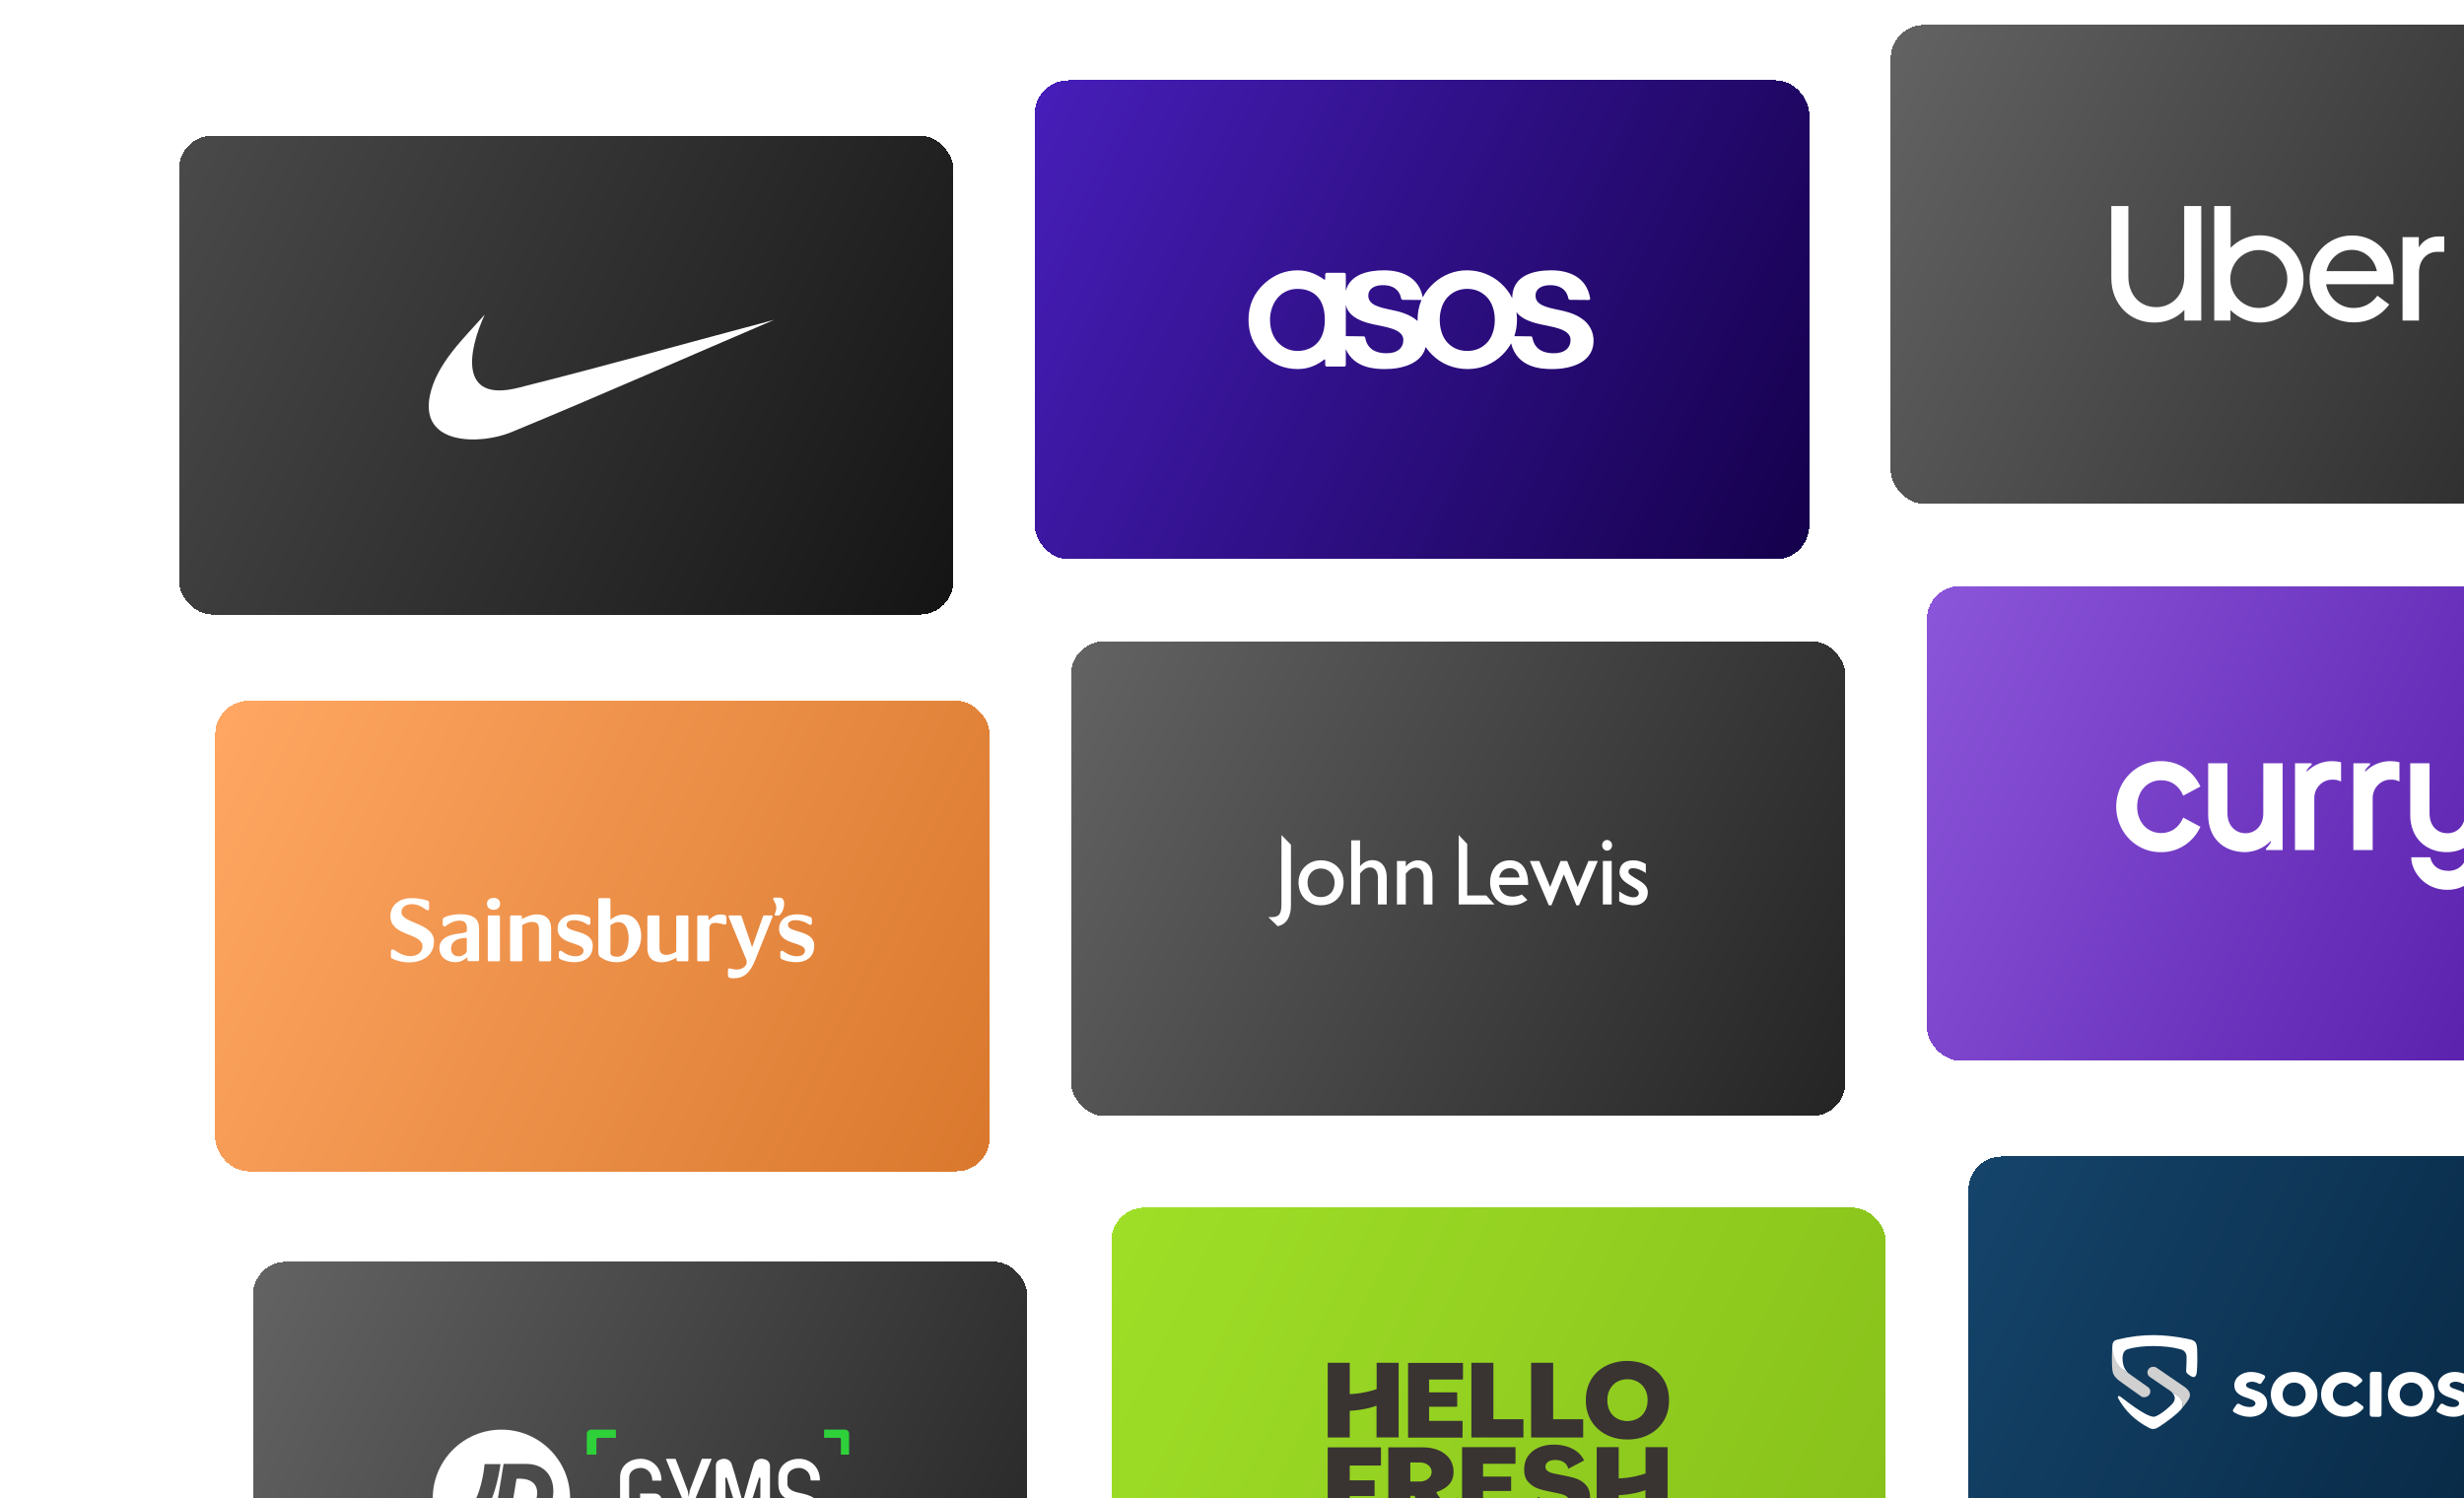
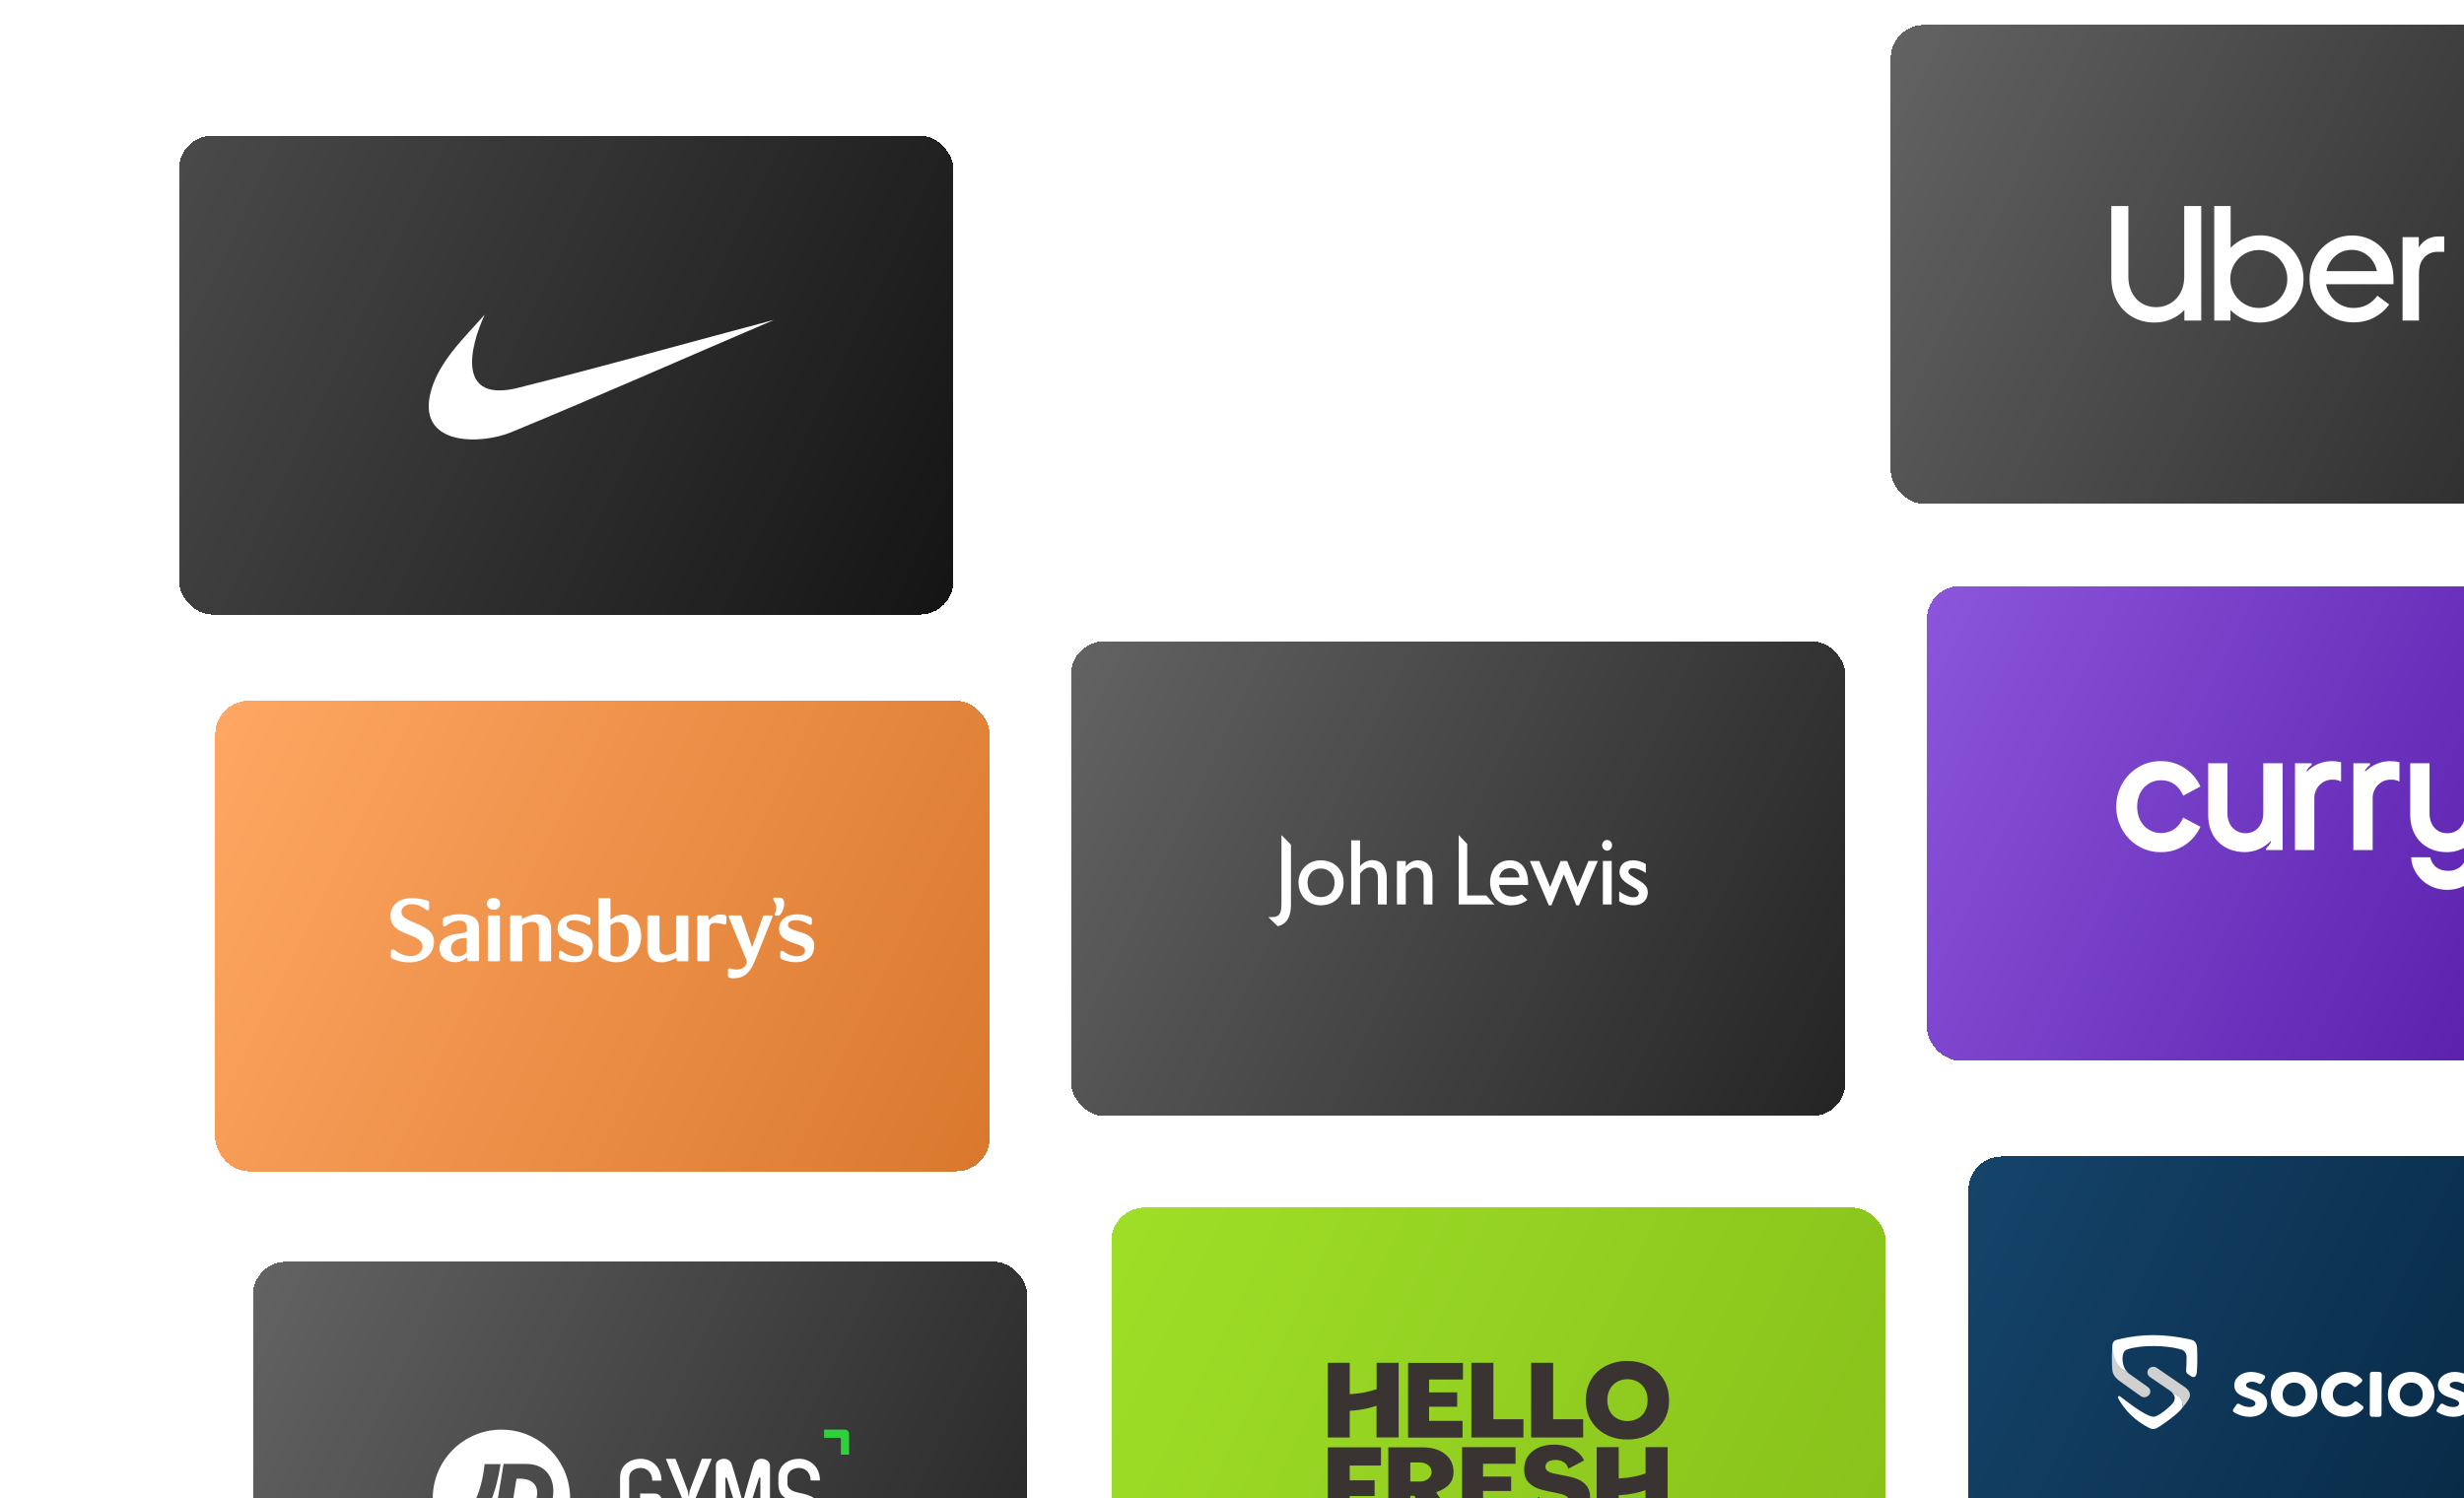
<svg xmlns="http://www.w3.org/2000/svg" width="592" height="360" viewBox="0 0 592 360" fill="none">
  <g clip-path="url(#clip0_1590_13807)">
    <g filter="url(#filter0_d_1590_13807)">
      <rect width="186.055" height="115.063" rx="8" transform="matrix(1 0 -3.27412e-05 1 48.004 26.593)" fill="url(#paint0_linear_1590_13807)" shape-rendering="crispEdges" />
      <path fill-rule="evenodd" clip-rule="evenodd" d="M121.462 69.592C116.615 75.112 109.903 81.293 108.292 89.006C105.753 101.163 120.585 100.835 127.784 97.867C148.973 89.135 169.931 79.853 191.004 70.847C170.514 76.288 150.098 82.012 129.534 87.171C114.823 90.861 117.687 77.769 121.462 69.592Z" fill="white" />
    </g>
    <g filter="url(#filter1_d_1590_13807)">
      <rect width="186.055" height="113.062" rx="8" transform="matrix(1 0 -3.27412e-05 1 56.719 162.386)" fill="url(#paint1_linear_1590_13807)" shape-rendering="crispEdges" />
      <path fill-rule="evenodd" clip-rule="evenodd" d="M115.572 213.67C114.244 213.67 112.717 213.941 111.733 214.43C111.463 214.577 111.364 214.799 111.364 215.019L111.364 216.121C111.364 216.467 111.635 216.612 111.784 216.612C112.078 216.612 112.3 216.342 112.447 216.244C113.357 215.634 114.268 215.214 115.474 215.214C116.974 215.214 117.196 216.194 117.196 217.397L117.191 217.442C117.191 218.004 116.999 218.108 114.859 218.378C113.554 218.549 110.577 219.138 110.577 221.809C110.577 224.014 112.348 225.193 114.416 225.193C115.547 225.193 116.482 224.699 117.27 224.014L117.319 224.652C117.319 224.823 117.443 224.946 117.565 224.946H119.804C119.843 224.947 119.882 224.941 119.919 224.926C119.955 224.912 119.988 224.891 120.016 224.863C120.044 224.835 120.066 224.802 120.08 224.766C120.094 224.73 120.101 224.691 120.1 224.652L120.1 217.029C120.099 215.043 119.04 213.67 115.572 213.67ZM117.147 222.592C117.147 222.913 116.307 223.775 115.171 223.775C113.862 223.775 113.368 222.839 113.368 221.905C113.368 220.576 114.404 219.348 117.147 219.348L117.147 222.592ZM123.604 209.75C122.518 209.75 121.998 210.389 121.998 211.128C121.998 212.012 122.639 212.603 123.603 212.603C124.567 212.603 125.16 212.012 125.16 211.128C125.16 210.389 124.641 209.75 123.604 209.75ZM122.195 214.252L122.194 224.688C122.194 224.857 122.319 224.982 122.442 224.982H124.813C124.853 224.983 124.892 224.976 124.928 224.962C124.965 224.948 124.998 224.926 125.025 224.899C125.053 224.871 125.075 224.838 125.089 224.802C125.104 224.765 125.111 224.727 125.11 224.688L125.11 214.252C125.111 214.213 125.105 214.174 125.09 214.138C125.076 214.101 125.054 214.068 125.026 214.04C124.999 214.012 124.965 213.991 124.929 213.976C124.892 213.962 124.853 213.955 124.814 213.956H122.442C122.319 213.957 122.195 214.082 122.195 214.252ZM99.22 224.341C103.369 226.284 109.275 225.153 109.275 220.207C109.275 215.656 101.445 215.95 101.445 213.144C101.445 212.012 102.531 211.251 103.914 211.251C105.15 211.251 106.089 211.669 107.077 212.384C107.349 212.579 107.522 212.703 107.743 212.703C108.016 212.703 108.089 212.53 108.089 212.308L108.089 210.883C108.089 210.659 108.04 210.536 107.817 210.438C106.978 210.12 105.495 209.797 103.865 209.797C100.58 209.797 98.801 211.816 98.801 214.105C98.8 219.074 106.508 218.043 106.508 221.414C106.508 223.456 103.543 224.883 100.11 222.494C99.789 222.273 99.64 222.151 99.419 222.151C98.999 222.151 98.923 222.373 98.923 222.594L98.923 223.849C98.923 224.07 98.974 224.195 99.22 224.341ZM127.556 214.252L127.555 224.688C127.555 224.857 127.678 224.982 127.802 224.982H130.174C130.213 224.983 130.252 224.976 130.288 224.962C130.325 224.948 130.358 224.926 130.386 224.899C130.413 224.871 130.435 224.838 130.45 224.802C130.464 224.765 130.471 224.727 130.47 224.688L130.47 216.271C130.94 215.999 131.928 215.508 132.767 215.508C134.398 215.508 134.497 216.492 134.497 217.328L134.497 224.688C134.497 224.857 134.62 224.982 134.744 224.982H137.116C137.155 224.983 137.194 224.976 137.231 224.962C137.267 224.947 137.3 224.926 137.328 224.898C137.355 224.871 137.377 224.838 137.391 224.802C137.406 224.765 137.413 224.727 137.411 224.688L137.412 217.083C137.412 215.089 136.35 213.711 133.977 213.711C132.619 213.711 131.186 214.375 130.445 214.819H130.396L130.396 214.252C130.398 214.213 130.391 214.174 130.377 214.137C130.362 214.101 130.34 214.068 130.313 214.04C130.285 214.012 130.252 213.99 130.215 213.976C130.178 213.961 130.139 213.955 130.1 213.956H127.802C127.679 213.957 127.556 214.082 127.556 214.252ZM146.479 214.327C143.268 212.996 138.968 213.711 138.968 217.18C138.968 221.093 145.193 220.281 145.193 222.398C145.193 224.097 142.254 224.269 140.129 222.643C139.981 222.522 139.832 222.449 139.659 222.449C139.413 222.449 139.264 222.547 139.264 222.89L139.264 223.849C139.264 224.121 139.338 224.342 139.635 224.488C142.377 225.72 147.416 225.746 147.416 221.217C147.416 217.329 141.117 218.215 141.117 216.271C141.117 214.672 144.205 214.82 145.984 216.024C146.132 216.122 146.329 216.221 146.453 216.221C146.699 216.221 146.849 216.122 146.849 215.779L146.849 214.966C146.85 214.695 146.775 214.449 146.479 214.327ZM199.69 214.327C196.48 212.996 192.18 213.711 192.18 217.18C192.18 221.093 198.406 220.281 198.406 222.398C198.406 224.097 195.465 224.269 193.341 222.643C193.193 222.522 193.045 222.449 192.871 222.449C192.624 222.449 192.476 222.547 192.476 222.89L192.476 223.849C192.476 224.121 192.55 224.342 192.847 224.488C195.587 225.72 200.629 225.746 200.629 221.217C200.629 217.329 194.329 218.215 194.33 216.271C194.33 214.672 197.417 214.82 199.196 216.024C199.344 216.122 199.541 216.221 199.665 216.221C199.912 216.221 200.06 216.122 200.06 215.779L200.06 214.966C200.061 214.695 199.987 214.449 199.69 214.327ZM175.432 217.254C175.432 216.073 175.852 215.335 178.421 215.999C178.741 216.073 178.94 216.147 179.211 216.147C179.383 216.147 179.533 215.976 179.533 215.804L179.533 214.351C179.533 214.105 179.36 213.91 179.038 213.835C177.26 213.416 176.173 214.227 175.258 215.09L175.209 215.064L175.209 214.252C175.21 214.213 175.204 214.174 175.189 214.138C175.175 214.101 175.153 214.068 175.125 214.04C175.098 214.012 175.064 213.991 175.028 213.976C174.991 213.962 174.952 213.955 174.913 213.956H172.763C172.64 213.956 172.517 214.081 172.517 214.252L172.516 224.688C172.516 224.857 172.639 224.982 172.762 224.982H175.133C175.173 224.983 175.212 224.976 175.248 224.962C175.285 224.948 175.318 224.927 175.346 224.899C175.374 224.871 175.396 224.838 175.411 224.802C175.425 224.766 175.432 224.727 175.431 224.688L175.432 217.254ZM191.933 214.008C193.095 214.008 194.404 209.676 192.254 209.676H191.094C190.823 209.676 190.774 209.872 190.774 210.019C190.774 210.315 191.512 211.054 191.512 212.063C191.512 213.095 191.119 213.465 191.119 213.785C191.119 213.91 191.242 214.008 191.414 214.008H191.933ZM185.683 221.586L185.535 221.117L183.188 214.227C183.114 214.032 183.016 213.957 182.793 213.957H180.273C180.125 213.957 180.052 214.032 180.052 214.179C180.052 214.253 180.075 214.328 180.175 214.573L184.274 224.489C184.967 226.163 182.941 227.369 180.989 226.828C180.692 226.754 180.495 226.68 180.223 226.68C180.051 226.68 179.903 226.852 179.903 227.023L179.903 228.427C179.903 228.724 180.1 229.067 181.188 229.067C183.806 229.067 185.213 227.739 186.474 224.613L190.526 214.499C190.575 214.352 190.624 214.278 190.624 214.18C190.624 214.151 190.619 214.122 190.608 214.095C190.597 214.068 190.581 214.043 190.56 214.023C190.54 214.002 190.515 213.986 190.488 213.974C190.461 213.963 190.432 213.957 190.403 213.957H188.648C188.476 213.957 188.352 214.057 188.303 214.228L185.883 221.118L185.683 221.586ZM170.391 224.688L170.392 214.252C170.392 214.081 170.268 213.956 170.144 213.956H167.774C167.734 213.955 167.695 213.961 167.658 213.976C167.622 213.99 167.588 214.012 167.561 214.04C167.533 214.068 167.511 214.101 167.497 214.137C167.482 214.174 167.476 214.213 167.477 214.252L167.477 222.668C167.008 222.938 166.019 223.43 165.18 223.43C163.55 223.43 163.45 222.449 163.45 221.611L163.45 214.252C163.45 214.081 163.327 213.956 163.203 213.956H160.833C160.794 213.954 160.754 213.961 160.718 213.975C160.681 213.99 160.647 214.011 160.62 214.039C160.592 214.067 160.57 214.1 160.555 214.137C160.541 214.174 160.534 214.213 160.536 214.252L160.536 221.856C160.536 223.849 161.598 225.226 163.97 225.226C165.328 225.226 166.761 224.561 167.503 224.121H167.552L167.552 224.688C167.552 224.857 167.673 224.982 167.848 224.982H170.145C170.267 224.982 170.391 224.857 170.391 224.688ZM148.752 210.095C148.752 209.921 148.875 209.797 148.999 209.797H151.371C151.543 209.797 151.666 209.921 151.666 210.095L151.665 215.015L151.665 214.991C152.136 214.597 153.222 213.735 154.902 213.735C157.447 213.735 159.052 215.949 159.052 218.903C159.052 222.692 156.408 225.202 153.147 225.202C151.369 225.202 150.06 224.586 149.194 223.922C148.825 223.652 148.751 223.187 148.751 222.791L148.751 210.095H148.752ZM152.012 223.604C152.258 223.75 152.629 223.873 153.346 223.873C154.927 223.873 156.038 222.25 156.038 219.495C156.038 218.46 155.817 215.554 153.568 215.554C152.68 215.554 152.036 216.049 151.666 216.318L151.666 222.963C151.665 223.188 151.715 223.406 152.012 223.604Z" fill="white" />
    </g>
    <g filter="url(#filter2_d_1590_13807)">
      <rect width="186.055" height="115.063" rx="8" transform="matrix(1 0 -3.27412e-05 1 459.266 0)" fill="url(#paint2_linear_1590_13807)" shape-rendering="crispEdges" />
      <g clip-path="url(#clip1_1590_13807)">
        <path d="M516.868 63.496C517.206 64.401 517.674 65.174 518.272 65.816C518.87 66.459 519.578 66.95 520.398 67.291C521.217 67.632 522.107 67.802 523.069 67.802C524.006 67.802 524.883 67.625 525.702 67.271C526.522 66.917 527.237 66.419 527.848 65.777C528.459 65.135 528.933 64.368 529.272 63.477C529.61 62.586 529.779 61.59 529.779 60.488L529.779 43.502H533.875L533.874 71.026H529.817L529.818 68.47C528.907 69.44 527.835 70.187 526.599 70.712C525.364 71.236 524.032 71.498 522.601 71.498C521.145 71.498 519.786 71.243 518.525 70.731C517.264 70.22 516.172 69.493 515.249 68.549C514.326 67.605 513.598 66.472 513.065 65.148C512.531 63.824 512.265 62.35 512.265 60.724L512.266 43.502H516.361L516.361 60.488C516.361 61.59 516.53 62.592 516.868 63.496ZM540.935 43.502L540.934 53.529C541.844 52.611 542.898 51.884 544.094 51.346C545.29 50.809 546.59 50.54 547.994 50.54C549.451 50.54 550.816 50.816 552.09 51.366C553.364 51.916 554.469 52.664 555.405 53.607C556.342 54.551 557.083 55.665 557.629 56.95C558.175 58.234 558.448 59.597 558.448 61.039C558.448 62.481 558.175 63.837 557.628 65.109C557.082 66.38 556.341 67.487 555.405 68.431C554.469 69.375 553.364 70.122 552.089 70.672C550.815 71.223 549.45 71.498 547.994 71.498C546.59 71.498 545.283 71.229 544.074 70.692C542.865 70.155 541.805 69.427 540.895 68.51L540.895 71.026H536.994L536.995 43.502H540.935ZM541.383 63.752C541.733 64.591 542.221 65.325 542.845 65.954C543.469 66.583 544.197 67.081 545.029 67.448C545.862 67.815 546.759 67.999 547.721 67.999C548.657 67.999 549.541 67.815 550.373 67.448C551.205 67.081 551.927 66.583 552.538 65.954C553.149 65.325 553.637 64.591 554.001 63.752C554.365 62.913 554.547 62.009 554.547 61.039C554.547 60.069 554.365 59.158 554.001 58.306C553.637 57.454 553.15 56.714 552.539 56.084C551.927 55.456 551.206 54.964 550.374 54.61C549.541 54.256 548.657 54.079 547.721 54.079C546.785 54.079 545.901 54.256 545.069 54.61C544.237 54.964 543.509 55.456 542.885 56.084C542.261 56.714 541.766 57.454 541.402 58.306C541.038 59.158 540.856 60.069 540.856 61.039C540.856 62.009 541.032 62.913 541.383 63.752ZM560.671 56.989C561.191 55.731 561.906 54.623 562.816 53.666C563.726 52.71 564.806 51.956 566.054 51.406C567.302 50.855 568.654 50.58 570.11 50.58C571.541 50.58 572.867 50.842 574.089 51.366C575.311 51.89 576.364 52.618 577.248 53.548C578.132 54.479 578.822 55.58 579.316 56.851C579.81 58.123 580.057 59.505 580.057 61L580.056 62.297H563.869C563.999 63.11 564.259 63.864 564.649 64.558C565.039 65.253 565.527 65.856 566.112 66.367C566.697 66.878 567.36 67.278 568.101 67.566C568.842 67.855 569.629 67.999 570.461 67.999C572.827 67.999 574.739 67.016 576.195 65.05L579.042 67.173C578.054 68.51 576.832 69.558 575.376 70.319C573.919 71.079 572.281 71.459 570.461 71.459C568.979 71.459 567.594 71.197 566.307 70.672C565.02 70.148 563.901 69.414 562.952 68.47C562.003 67.527 561.256 66.419 560.71 65.148C560.164 63.877 559.891 62.494 559.891 61C559.891 59.584 560.151 58.247 560.671 56.989ZM566.151 55.436C565.046 56.366 564.311 57.605 563.947 59.151H576.078C575.74 57.605 575.018 56.366 573.913 55.436C572.808 54.505 571.515 54.04 570.032 54.04C568.55 54.04 567.256 54.505 566.151 55.436ZM587.429 55.888C586.596 56.805 586.18 58.05 586.18 59.623L586.18 71.026H582.24L582.241 50.973H586.141L586.141 53.45C586.635 52.638 587.279 51.995 588.072 51.523C588.865 51.051 589.808 50.816 590.9 50.816H592.265L592.265 54.512H590.627C589.327 54.512 588.261 54.97 587.429 55.888Z" fill="white" />
      </g>
    </g>
    <g filter="url(#filter3_d_1590_13807)">
      <rect width="186.055" height="114.062" rx="8" transform="matrix(1 0 -3.27412e-05 1 262.316 148.09)" fill="url(#paint3_linear_1590_13807)" shape-rendering="crispEdges" />
      <path fill-rule="evenodd" clip-rule="evenodd" d="M309.722 214.368H310.445C312.68 214.368 312.884 213.233 312.884 210.803L312.884 194.64L315.164 196.963L315.164 211.451C315.164 214.02 314.306 216.058 311.981 216.544L309.722 214.368ZM322.307 202.679C324.248 202.679 325.648 204.091 325.648 206.036C325.648 208.211 324.361 209.554 322.307 209.554C320.433 209.554 319.146 208.141 319.146 206.012C319.146 204.091 320.478 202.679 322.307 202.679ZM322.329 211.521C325.58 211.521 327.816 209.298 327.816 206.012C327.816 202.933 325.513 200.712 322.329 200.712C319.305 200.712 316.979 203.026 316.979 206.012C316.979 209.206 319.213 211.521 322.329 211.521ZM336.052 204.854C336.053 203.373 335.329 202.424 334.178 202.424C333.343 202.424 332.666 202.818 331.763 203.883L331.762 211.312H329.641L329.641 195.919H331.763L331.763 202.147C332.508 201.221 333.614 200.665 334.698 200.665C336.707 200.665 338.175 202.078 338.175 204.924L338.175 211.313H336.052L336.052 204.854ZM347.043 204.901C347.043 203.396 346.32 202.47 345.168 202.47C344.334 202.47 343.656 202.864 342.753 203.906L342.753 211.312H340.631L340.631 200.887H342.753L342.753 202.193C343.498 201.266 344.604 200.711 345.689 200.711C347.629 200.711 349.164 202.076 349.164 204.923L349.164 211.312H347.042L347.043 204.901ZM355.468 194.64L357.51 196.779L357.51 209.161H362.083L364.069 211.312H355.467L355.468 194.64ZM367.805 202.609C369.136 202.609 369.972 203.535 370.062 204.843H365.186C365.479 203.466 366.359 202.609 367.805 202.609ZM371.97 210.236C371.63 209.936 370.648 208.928 370.648 208.928C369.881 209.275 369.159 209.438 368.413 209.438C366.562 209.438 365.456 208.443 365.14 206.628H372.161C372.161 202.609 370.444 200.711 367.759 200.711C364.959 200.711 363.017 202.84 363.017 205.988C363.017 208.858 364.778 211.52 367.938 211.52C369.632 211.521 370.733 211.132 371.97 210.236ZM383.737 211.521L380.733 204.093L377.751 211.521H377.117L372.563 200.878H374.825L377.439 207.119L379.942 200.878H381.522L384.036 207.119L386.636 200.872H388.889L384.369 211.521H383.737ZM389.923 197.096C389.923 196.402 390.466 195.823 391.12 195.823C391.775 195.823 392.317 196.402 392.317 197.096C392.317 197.814 391.775 198.393 391.12 198.393C390.466 198.393 389.923 197.814 389.923 197.096ZM390.104 200.873H392.228L392.228 211.312H390.104L390.104 200.873ZM394.034 210.548L394.035 208.187C395.412 209.182 396.633 209.604 397.401 209.604C398.14 209.604 398.713 209.309 398.74 208.629C398.753 208.271 398.482 207.887 398.053 207.586C397.625 207.262 397.038 206.96 396.45 206.591C395.299 205.896 394.103 204.993 394.103 203.559C394.103 201.776 395.333 200.711 397.444 200.711C398.392 200.711 399.341 200.989 400.424 201.59L400.424 203.766C399.227 202.933 398.106 202.604 397.385 202.604C396.594 202.604 396.224 202.961 396.248 203.489C396.271 204.018 396.868 204.428 398.688 205.485C400.399 206.479 400.899 207.353 400.899 208.442C400.899 210.293 399.476 211.52 397.557 211.52C396.316 211.521 395.367 211.266 394.034 210.548Z" fill="white" />
    </g>
    <g filter="url(#filter4_d_1590_13807)">
      <rect width="186.055" height="114.062" rx="8" transform="matrix(1 0 -3.27412e-05 1 467.945 134.793)" fill="url(#paint4_linear_1590_13807)" shape-rendering="crispEdges" />
      <path d="M612.131 198.752C616.295 198.752 620.105 196.04 620.106 191.787C620.106 187.986 618.125 186.357 614.568 185.315L612.747 184.775C610.975 184.272 609.795 183.774 609.795 182.643C609.795 181.771 610.524 180.975 612.012 180.975C612.553 180.942 613.09 181.08 613.552 181.371C614.015 181.662 614.38 182.092 614.599 182.603L618.438 180.639C617.061 177.896 614.274 176.885 611.887 176.885C607.966 176.885 605.139 179.391 605.139 182.83C605.139 186.269 607.562 187.669 610.19 188.464L612.696 189.215C614.756 189.841 615.355 190.468 615.355 191.803C615.355 193.385 613.858 194.264 612.2 194.264C610.429 194.264 608.656 193.262 608.656 191.382C608.651 191.175 608.666 190.966 608.7 190.76H604.008C603.951 191.047 603.924 191.34 603.929 191.634C603.929 195.777 607.322 198.751 612.13 198.751L612.131 198.752ZM592.969 207.807C594.41 207.827 595.834 207.489 597.122 206.821C598.41 206.153 599.523 205.175 600.367 203.97C601.45 202.323 602 200.365 601.941 198.376L601.942 177.389H597.29L597.29 189.449C597.289 192.243 595.516 194.206 593.004 194.206C590.493 194.206 588.721 192.376 588.721 189.448L588.721 177.389H584.082L584.082 189.782C584.082 195.499 588.002 198.752 592.813 198.752C595.151 198.79 597.412 197.888 599.118 196.237L599.118 196.57C598.742 197.093 598.309 197.568 597.824 197.987C597.824 201.618 595.64 203.246 593.257 203.246C590.749 203.246 589.296 201.911 588.893 199.991H584.325C584.325 203.302 587.436 207.807 592.973 207.807H592.969ZM570.414 198.253H575.061L575.061 185.717C575.07 184.551 575.525 183.435 576.328 182.614C577.131 181.793 578.216 181.333 579.346 181.335C580.087 181.284 580.828 181.443 581.49 181.793L581.49 177.139C580.787 176.97 580.068 176.886 579.347 176.888C578.217 176.873 577.095 177.09 576.048 177.528C575 177.965 574.048 178.614 573.246 179.435L573.246 179.1C573.548 178.595 573.946 178.154 574.415 177.807L574.415 177.391H570.427L570.414 198.253ZM556.386 198.253H561.034L561.035 185.717C561.043 184.551 561.499 183.435 562.302 182.614C563.105 181.793 564.19 181.333 565.32 181.335C566.061 181.284 566.802 181.443 567.464 181.793L567.464 177.139C566.761 176.97 566.042 176.886 565.32 176.888C564.19 176.872 563.069 177.089 562.021 177.527C560.973 177.964 560.021 178.613 559.219 179.435L559.219 179.1C559.522 178.595 559.92 178.154 560.388 177.807L560.388 177.391H556.401L556.388 198.254L556.386 198.253ZM544.5 198.752C546.796 198.685 548.98 197.715 550.606 196.04L550.606 196.373C550.292 196.932 549.896 197.44 549.435 197.877L549.435 198.253H553.423L553.423 177.389H548.777L548.776 189.449C548.776 192.243 547.004 194.206 544.488 194.206C542.064 194.206 540.164 192.326 540.164 189.448L540.164 177.389H535.534L535.534 189.782C535.533 195.206 539.029 198.752 544.505 198.752H544.5ZM524.249 198.752C526.22 198.773 528.154 198.21 529.824 197.13C531.493 196.05 532.828 194.498 533.668 192.659L529.543 190.451C528.574 192.701 526.796 194.164 524.227 194.164C520.874 194.164 518.468 191.494 518.468 187.821C518.468 184.148 520.856 181.478 524.227 181.478C526.814 181.478 528.591 182.936 529.543 185.191L533.669 182.978C532.827 181.14 531.492 179.589 529.823 178.509C528.154 177.429 526.22 176.866 524.25 176.885C522.367 176.846 520.507 177.326 518.863 178.275C517.219 179.225 515.85 180.61 514.897 182.287C513.944 183.964 513.441 185.874 513.441 187.818C513.441 189.763 513.942 191.672 514.895 193.35C515.848 195.028 517.217 196.413 518.862 197.362C520.506 198.312 522.366 198.791 524.249 198.752Z" fill="white" />
    </g>
    <g filter="url(#filter5_d_1590_13807)">
      <rect width="186.055" height="113.062" rx="8" transform="matrix(1 0 -3.27412e-05 1 272.004 284.157)" fill="url(#paint5_linear_1590_13807)" shape-rendering="crispEdges" />
      <path d="M356.273 359.661L356.273 341.711H369.118L369.118 345.711H361.318L361.318 348.795H368.07L368.07 352.24H361.318L361.318 355.637H369.362L369.362 359.661H356.273ZM405.656 359.661L405.656 341.711H400.367L400.367 348.048C396.906 349.204 394.127 349.228 393.908 349.228L393.908 341.711H388.618L388.618 359.661H393.908L393.908 353.252H394.054C393.981 353.276 397.442 353.131 400.343 352.047L400.343 359.661H405.656ZM329.289 359.661L329.289 353.469H335.261L335.261 349.686H329.289L329.289 346.144H336.797L336.797 341.759H324L324 359.661H329.289ZM356.394 339.422L356.394 335.399H348.351L348.351 332.002H355.103L355.103 328.556H348.351L348.351 325.472H356.492L356.492 321.473H343.305L343.305 339.422H356.394ZM385.376 339.398L385.376 335.013H378.161L378.161 321.449H372.872L372.872 339.398H385.376ZM371.019 339.398L371.019 335.013H363.804L363.804 321.449H358.515L358.515 339.398H371.019ZM396.004 325.4C398.904 325.376 400.903 327.593 400.854 330.436C400.854 331.447 400.635 332.339 400.221 333.086C398.588 336.242 393.396 336.242 391.787 333.086C391.373 332.339 391.178 331.423 391.178 330.436C391.129 327.593 393.103 325.376 396.004 325.4ZM396.004 339.88C401.586 339.952 406.119 336.146 405.998 330.436C405.998 328.556 405.559 326.87 404.706 325.472C401.196 319.521 390.788 319.497 387.278 325.472C386.449 326.894 386.01 328.556 386.01 330.436C385.937 336.146 390.422 339.952 396.004 339.88ZM341.038 339.398L341.038 321.449H335.749L335.749 327.785C332.288 328.942 329.509 328.966 329.289 328.966L329.289 321.449H324L324 339.398H329.289L329.289 332.965H329.436C329.363 332.989 332.824 332.845 335.724 331.761L335.724 339.374H341.038L341.038 339.398ZM378.868 359.998C382.646 360.07 386.912 358.191 387.034 354.119C387.083 352.746 386.766 351.662 386.108 350.891C385.425 350.12 384.596 349.566 383.646 349.252C382.378 348.771 379.283 348.289 377.918 347.951C377.479 347.831 377.089 347.662 376.796 347.421C376.187 346.988 376.163 346 376.674 345.47C377.186 344.916 378.064 344.771 378.868 344.795C380.282 344.843 381.501 345.542 381.793 346.915L385.596 344.916C384.938 343.494 383.768 342.506 382.281 341.856C379.136 340.555 374.359 340.82 372.238 343.711C370.946 345.301 370.776 348.554 372.116 350.023C372.799 350.794 373.603 351.349 374.529 351.662C375.748 352.168 378.868 352.65 380.282 353.035C381.111 353.3 382.013 353.71 381.964 354.673C381.866 356.071 380.014 356.432 378.771 356.36C377.43 356.312 376.187 355.902 375.407 354.914C375.114 354.553 374.919 354.119 374.822 353.661L370.678 355.83C372.043 358.817 375.578 360.022 378.868 359.998ZM343.841 349.975H346.157C346.644 349.975 347.108 349.879 347.522 349.686C348.838 349.132 349.423 347.662 348.57 346.482C348.034 345.759 347.083 345.397 346.157 345.397H343.841L343.841 349.975ZM354.054 359.902C349.789 359.95 346.401 357.251 344.865 353.421H343.841L343.841 359.709H338.552L338.552 341.759H346.815C349.399 341.759 351.909 342.554 353.323 344.578C354.298 345.976 354.542 348.144 353.811 349.71C353.153 351.108 351.739 351.951 350.081 352.529C350.081 352.529 350.837 354.336 352.592 355.059C353.055 355.252 353.591 355.372 354.152 355.396L354.152 359.926C354.103 359.902 354.079 359.902 354.054 359.902Z" fill="#393332" />
    </g>
    <g filter="url(#filter6_d_1590_13807)">
      <rect width="186.055" height="114.062" rx="8" transform="matrix(1 0 -3.27412e-05 1 65.75 297.172)" fill="url(#paint6_linear_1590_13807)" shape-rendering="crispEdges" />
      <g clip-path="url(#clip2_1590_13807)">
        <path d="M141.978 354.021C141.978 344.894 134.581 337.512 125.474 337.512C116.349 337.513 108.969 344.912 108.969 354.022C108.969 363.149 116.365 370.531 125.473 370.53C134.581 370.53 141.978 363.148 141.978 354.021ZM125.255 345.784C122.572 363.887 113.699 362.226 113.699 362.226L114.202 358.4C120.391 358.484 121.431 345.784 121.431 345.784L125.255 345.784ZM137.819 353.803C137.148 357.813 133.944 361.789 128.794 361.789L123.343 361.789L125.993 345.75L131.445 345.75C136.577 345.75 138.489 349.76 137.819 353.803ZM133.977 353.719C134.866 348.568 129.096 349.324 129.096 349.324L127.654 358.098C127.654 358.098 133.088 358.954 133.977 353.719Z" fill="white" />
        <path d="M158.796 352.866L162.27 352.866C163.272 352.866 163.983 353.55 163.983 354.542L163.983 359.067C163.983 362.013 161.495 363.527 158.99 363.527C156.453 363.527 153.98 361.981 153.98 358.953L153.98 349.041C153.98 346.03 156.404 344.517 158.942 344.516C161.414 344.516 163.903 346.307 163.935 349.774L161.721 349.774C161.721 347.755 160.347 346.714 158.958 346.714C157.536 346.714 156.162 347.511 156.162 349.025L156.162 358.937C156.162 360.483 157.584 361.297 159.006 361.297C160.428 361.297 161.769 360.499 161.802 359.035L161.802 355.014L158.796 355.015L158.796 352.866Z" fill="white" />
        <path d="M171.564 355.34L171.564 363.525L169.383 363.525L169.383 355.273C168.838 353.912 168.292 352.567 167.683 351.123C166.849 349.163 165.726 346.407 164.988 344.531L167.298 344.531C168.052 346.324 169.576 350.492 170.249 352.251L170.49 353.713C170.522 353.497 170.65 352.467 170.698 352.218C171.308 350.691 173.056 345.926 173.634 344.514L175.992 344.514L171.564 355.34Z" fill="white" />
        <path d="M197.002 344.515C199.482 344.514 201.995 346.288 201.995 349.723L199.765 349.723C199.765 347.753 198.383 346.712 196.985 346.712C195.571 346.712 194.189 347.509 194.189 348.974L194.189 350.52C194.189 351.985 195.903 352.49 197.235 352.75C199.432 353.206 201.995 353.857 201.995 357.112L201.995 359.033C201.995 362.011 199.448 363.525 196.969 363.525C194.389 363.525 191.975 361.735 191.992 358.284L194.206 358.284C194.206 360.27 195.571 361.279 196.985 361.279C198.367 361.279 199.781 360.481 199.781 359.016L199.781 357.096C199.781 355.501 198.267 355.159 196.786 354.915C194.422 354.459 192.025 353.938 192.009 350.504L192.009 348.958C192.009 346.028 194.456 344.515 197.002 344.515Z" fill="white" />
        <path d="M187.92 344.515C187.181 344.515 186.407 344.981 186.143 345.73C185.175 348.657 183.732 354.046 183.697 354.145C183.644 354.328 183.591 354.511 183.468 354.511L183.45 354.511C183.327 354.511 183.274 354.328 183.222 354.145C183.186 354.046 181.744 348.657 180.776 345.73C180.512 344.965 179.738 344.516 178.999 344.516C178.084 344.516 176.958 344.998 176.993 346.146L176.993 363.526L179.351 363.526L179.298 350.32C179.298 350.32 179.28 349.522 179.263 349.256C179.263 348.99 179.544 348.84 179.667 349.239C179.72 349.405 182.025 356.74 182.025 356.74C182.342 357.389 182.94 357.771 183.468 357.771L183.503 357.771C184.013 357.771 184.629 357.389 184.946 356.74C184.946 356.74 187.251 349.405 187.304 349.239C187.409 348.856 187.709 348.989 187.709 349.255C187.709 349.522 187.691 350.32 187.691 350.32L187.638 363.526L189.996 363.526L189.996 346.145C189.961 345.014 188.852 344.515 187.92 344.515Z" fill="white" />
-         <path d="M152.964 337.511L147.126 337.511C146.49 337.511 145.98 337.948 145.98 338.496L145.98 343.514L148.29 343.514L148.29 339.824C148.29 339.637 148.472 339.481 148.69 339.481L152.983 339.48L152.964 337.511Z" fill="#2ED13A" />
        <path d="M209.002 343.513L209.002 338.495C209.002 337.947 208.564 337.51 208.017 337.51L203 337.51L203 339.48L206.689 339.48C206.876 339.479 207.032 339.636 207.032 339.823L207.032 343.513L209.002 343.513Z" fill="#2ED13A" />
      </g>
    </g>
    <g filter="url(#filter7_d_1590_13807)">
      <rect width="186.055" height="114.062" rx="8" transform="matrix(1 0 -3.27412e-05 1 477.945 271.868)" fill="url(#paint7_linear_1590_13807)" shape-rendering="crispEdges" />
      <path fill-rule="evenodd" clip-rule="evenodd" d="M516.534 324.072C515.741 323.519 513.891 322.386 513.216 321.717C512.18 320.7 512.517 317.436 512.518 317.379C512.552 316.281 513.152 316.01 513.748 315.867C520.02 314.345 525.117 314.596 530.617 315.701C532.224 316.024 532.796 316.308 532.88 318.174C532.948 319.705 532.948 322.343 532.81 323.617C532.77 323.977 532.635 325.619 531.108 324.476C530.738 324.199 530.163 323.966 530.248 323.187C530.323 322.504 530.339 320.989 530.35 320.042C530.353 319.781 530.303 319.522 530.202 319.28C530.101 319.038 529.951 318.819 529.762 318.636C529.394 318.28 528.883 318.209 528.385 318.077C525.277 317.254 519.599 317.135 516.308 318.16C515.998 318.257 514.703 318.483 514.997 321.145C515.108 322.148 515.452 323.026 516.164 323.751C516.278 323.869 516.401 323.976 516.534 324.072Z" fill="white" />
      <path fill-rule="evenodd" clip-rule="evenodd" d="M529.17 332.471C529.763 331.12 529.179 329.979 528.119 329.309C527.52 328.895 526.795 328.446 526.198 328.034C526.198 328.034 528.491 329.383 527.013 331.194C526.295 332.074 523.431 334.517 522.354 334.416C520.248 334.221 515.621 330.426 514.326 329.494C514.061 329.303 513.709 329.587 513.861 329.87C515.47 332.875 517.893 335.315 521.39 337.119C522.436 337.659 523.258 337.127 523.734 336.825C525.206 335.891 527.96 333.927 529.17 332.471Z" fill="white" />
      <path fill-rule="evenodd" clip-rule="evenodd" d="M521.275 322.884C521.149 323.026 521.055 323.192 521 323.372C520.944 323.552 520.928 323.742 520.953 323.928C520.977 324.115 521.042 324.294 521.142 324.454C521.243 324.614 521.377 324.751 521.535 324.856C523.308 326.065 526.513 328.249 528.087 329.332C529.148 330.002 529.706 331.174 529.163 332.47C529.541 332.015 530.187 331.278 530.815 330.265C531.51 329.141 531.201 328.091 529.583 327.052L523.179 322.66C522.889 322.461 522.535 322.374 522.184 322.415C521.833 322.457 521.51 322.624 521.275 322.884Z" fill="#D0D0D0" />
      <path fill-rule="evenodd" clip-rule="evenodd" d="M521.389 329.111C521.49 328.974 521.562 328.817 521.602 328.652C521.642 328.486 521.648 328.314 521.621 328.146C521.593 327.978 521.532 327.817 521.441 327.672C521.35 327.528 521.231 327.402 521.091 327.302C519.514 326.184 516.592 324.113 515.107 323.063C513.319 321.782 512.705 319.677 512.523 317.349C512.386 318.974 512.355 321.497 512.507 323.136C512.643 324.668 513.709 325.457 514.975 326.351L519.435 329.52C520.024 329.938 520.963 329.696 521.389 329.111Z" fill="#D0D0D0" />
      <path d="M542.364 331.481C542.438 331.374 542.552 331.3 542.681 331.275C542.81 331.25 542.944 331.277 543.053 331.35C543.795 331.826 544.66 332.081 545.546 332.085C546.302 332.085 546.89 331.726 546.894 331.213C546.9 329.653 541.8 330.19 541.812 326.856C541.819 324.87 543.777 323.635 545.859 323.643C546.939 323.661 548 323.924 548.959 324.413C549.019 324.446 549.072 324.49 549.114 324.544C549.156 324.598 549.187 324.66 549.204 324.726C549.221 324.792 549.224 324.86 549.213 324.927C549.202 324.994 549.177 325.058 549.139 325.116L548.352 326.302C548.284 326.407 548.177 326.482 548.055 326.511C547.932 326.541 547.802 326.524 547.692 326.463C547.2 326.173 546.64 326.013 546.066 325.998C545.285 325.998 544.633 326.292 544.631 326.825C544.626 328.172 549.727 327.653 549.713 331.247C549.706 333.234 547.727 334.446 545.513 334.439C544.164 334.42 542.846 334.033 541.707 333.319C541.651 333.283 541.603 333.237 541.566 333.182C541.529 333.129 541.503 333.067 541.49 333.003C541.477 332.938 541.477 332.872 541.491 332.809C541.504 332.744 541.53 332.683 541.568 332.629L542.364 331.481Z" fill="white" />
      <path d="M591.295 331.478C591.369 331.372 591.482 331.298 591.61 331.273C591.738 331.248 591.871 331.275 591.98 331.347C592.722 331.825 593.588 332.08 594.475 332.084C595.231 332.084 595.82 331.725 595.824 331.212C595.829 329.652 590.729 330.189 590.742 326.855C590.749 324.869 592.706 323.634 594.789 323.642C595.869 323.66 596.931 323.924 597.891 324.414C597.951 324.446 598.004 324.49 598.047 324.543C598.089 324.597 598.12 324.658 598.136 324.724C598.153 324.789 598.156 324.858 598.146 324.925C598.134 324.991 598.109 325.055 598.072 325.112L597.281 326.3C597.214 326.404 597.107 326.478 596.986 326.508C596.864 326.537 596.735 326.52 596.625 326.459C596.132 326.169 595.572 326.009 594.997 325.993C594.216 325.994 593.564 326.287 593.563 326.821C593.557 328.168 598.658 327.649 598.644 331.243C598.637 333.228 596.658 334.442 594.444 334.434C593.093 334.416 591.775 334.027 590.635 333.312C590.581 333.277 590.532 333.231 590.496 333.177C590.458 333.123 590.432 333.062 590.42 332.999C590.407 332.935 590.407 332.869 590.421 332.805C590.434 332.742 590.459 332.681 590.497 332.627L591.295 331.478Z" fill="white" />
      <path d="M556.212 323.641C559.403 323.651 561.8 326.076 561.789 329.068C561.778 332.061 559.361 334.448 556.171 334.435C552.982 334.422 550.583 332.02 550.594 329.028C550.605 326.036 553.022 323.629 556.212 323.641ZM556.18 331.87C557.829 331.876 558.962 330.619 558.968 329.056C558.974 327.494 557.851 326.208 556.201 326.203C554.552 326.197 553.42 327.476 553.414 329.035C553.408 330.595 554.532 331.864 556.18 331.87Z" fill="white" />
      <path d="M572.644 331.806C572.7 331.847 572.747 331.899 572.782 331.959C572.817 332.019 572.839 332.084 572.847 332.153C572.855 332.222 572.849 332.292 572.827 332.357C572.807 332.423 572.773 332.484 572.727 332.537C571.543 333.861 570.086 334.44 568.289 334.434C565.034 334.421 562.661 332.019 562.668 329.027C562.679 326.013 565.14 323.628 568.351 323.64C569.109 323.638 569.858 323.787 570.557 324.076C571.256 324.366 571.889 324.79 572.417 325.325C572.466 325.374 572.503 325.433 572.528 325.497C572.553 325.561 572.564 325.629 572.561 325.698C572.559 325.766 572.542 325.833 572.512 325.895C572.482 325.957 572.44 326.012 572.387 326.058L571.146 327.128C571.049 327.212 570.924 327.257 570.795 327.253C570.666 327.248 570.543 327.196 570.453 327.105C570.178 326.825 569.85 326.601 569.487 326.447C569.124 326.293 568.733 326.212 568.338 326.208C566.711 326.203 565.491 327.46 565.481 329.041C565.476 330.666 566.665 331.868 568.379 331.873C569.319 331.873 570.102 331.421 570.607 330.88C570.693 330.785 570.812 330.725 570.941 330.713C571.068 330.7 571.197 330.735 571.301 330.811L572.644 331.806Z" fill="white" />
      <path d="M574.396 324.172L574.359 333.868C574.358 334.177 574.613 334.428 574.926 334.429L576.61 334.436C576.924 334.437 577.179 334.186 577.18 333.877L577.217 324.183C577.218 323.873 576.964 323.621 576.65 323.62L574.966 323.614C574.653 323.613 574.397 323.863 574.396 324.172Z" fill="white" />
      <path d="M584.337 323.642C587.528 323.652 589.925 326.077 589.914 329.069C589.903 332.062 587.485 334.449 584.296 334.436C581.107 334.423 578.707 332.021 578.719 329.033C578.731 326.045 581.148 323.63 584.337 323.642ZM584.306 331.871C585.954 331.877 587.088 330.619 587.093 329.057C587.1 327.495 585.976 326.209 584.326 326.204C582.678 326.198 581.541 327.479 581.541 329.039C581.541 330.599 582.656 331.865 584.306 331.871Z" fill="white" />
    </g>
    <g filter="url(#filter8_d_1590_13807)">
-       <rect width="186.055" height="115.063" rx="8" transform="matrix(1 0 -3.27412e-05 1 253.633 13.297)" fill="url(#paint8_linear_1590_13807)" shape-rendering="crispEdges" />
      <path fill-rule="evenodd" clip-rule="evenodd" d="M362.272 76.339C361.028 77.656 359.431 78.326 357.526 78.326C355.62 78.326 354.023 77.656 352.78 76.339C351.593 75.084 350.911 73.077 350.911 70.835C350.911 68.646 351.601 66.666 352.801 65.402C354.057 64.085 355.646 63.413 357.525 63.407C359.407 63.413 360.997 64.085 362.251 65.402C363.453 66.666 364.141 68.646 364.141 70.835C364.141 73.077 363.459 75.084 362.272 76.339ZM345.586 70.835C345.586 70.936 345.59 71.035 345.594 71.135C343.687 69.421 340.93 68.783 339.245 68.45C336.129 67.801 333.748 67.207 333.748 65.015C333.748 63.469 335.15 62.344 337.843 62.537C340.304 62.714 341.34 64.199 341.624 65.633C341.665 65.868 341.775 66.04 342.046 66.042L346.472 66.079C346.493 66.079 346.511 66.077 346.53 66.075C345.906 67.513 345.586 69.113 345.586 70.835ZM338.059 78.876C335.918 78.876 333.56 78.125 333.017 75.218C332.971 74.941 332.838 74.826 332.623 74.82L328.344 74.764L328.344 67.293C328.907 69.483 330.769 70.998 334.796 71.894C337.492 72.531 342.169 72.936 342.169 75.67C342.169 77.575 340.748 78.921 338.059 78.876ZM316.748 78.329C313.296 78.329 310.134 75.645 310.134 70.838C310.134 67.066 312.505 63.41 316.771 63.41C318.619 63.41 323.305 64.036 323.304 70.838C323.304 77.657 318.412 78.329 316.747 78.329H316.748ZM369.339 69.002C370.321 70.296 372.093 71.254 374.973 71.895C377.668 72.532 382.345 72.937 382.345 75.67C382.345 77.576 380.924 78.921 378.236 78.877C376.096 78.877 373.736 78.125 373.194 75.219C373.148 74.942 373.016 74.827 372.799 74.821L368.835 74.769C369.253 73.55 369.467 72.23 369.467 70.835C369.467 70.222 369.424 69.61 369.339 69.002ZM377.943 82.681C382.69 82.681 388.286 80.935 387.848 75.273C387.364 70.246 382.069 68.973 379.422 68.451C376.305 67.802 373.924 67.208 373.924 65.016C373.924 63.47 375.326 62.345 378.02 62.538C380.48 62.714 381.517 64.2 381.801 65.634C381.842 65.869 381.952 66.04 382.223 66.043L386.648 66.08C386.985 66.082 387.09 65.909 387.048 65.673C386.181 60.433 381.75 58.951 377.672 58.951C373.6 58.951 368.693 60.081 368.345 65.085C368.333 65.278 368.328 65.469 368.328 65.656C367.68 64.325 366.746 63.102 365.541 62.02C363.318 60.039 360.546 58.979 357.523 58.953H357.423C355.979 58.953 354.566 59.215 353.222 59.736C351.856 60.27 350.599 61.044 349.512 62.02C348.372 63.044 347.471 64.193 346.827 65.442C345.869 60.392 341.511 58.951 337.494 58.951C333.756 58.951 329.314 59.906 328.344 63.939L328.345 59.936C328.344 59.834 328.303 59.735 328.23 59.663C328.156 59.59 328.057 59.55 327.953 59.55H323.785C323.681 59.55 323.582 59.591 323.508 59.663C323.435 59.736 323.394 59.834 323.394 59.937L323.394 61.016C323.394 61.198 323.271 61.261 323.121 61.155C321.638 60.093 319.445 58.953 316.806 58.953C315.323 58.953 313.907 59.211 312.596 59.719C311.284 60.228 310.038 61.003 308.894 62.023C307.591 63.193 306.6 64.527 305.949 65.987C305.299 67.448 304.968 69.08 304.968 70.837C304.968 72.477 305.261 74.015 305.836 75.405C306.412 76.794 307.289 78.08 308.443 79.227C309.596 80.373 310.886 81.244 312.275 81.817C313.664 82.388 315.195 82.678 316.827 82.678C319.632 82.678 321.737 81.498 323.116 80.425C323.269 80.31 323.393 80.372 323.393 80.56L323.393 81.694C323.393 81.906 323.569 82.081 323.785 82.081H327.953C328.056 82.08 328.156 82.039 328.229 81.967C328.302 81.894 328.344 81.796 328.344 81.694L328.344 77.875C330.309 82.438 335.315 82.68 337.766 82.68C341.863 82.68 346.588 81.377 347.526 77.381C347.976 78.042 348.491 78.659 349.061 79.224C351.295 81.444 354.222 82.638 357.53 82.674H357.665C359.236 82.674 360.752 82.376 362.17 81.787C363.602 81.189 364.901 80.318 365.991 79.224C366.807 78.42 367.504 77.507 368.061 76.511C369.546 82.394 375.268 82.681 377.943 82.681Z" fill="white" />
    </g>
  </g>
  <defs>
    <filter id="filter0_d_1590_13807" x="33" y="22.593" width="206.059" height="135.062" filterUnits="userSpaceOnUse" color-interpolation-filters="sRGB">
      <feFlood flood-opacity="0" result="BackgroundImageFix" />
      <feColorMatrix in="SourceAlpha" type="matrix" values="0 0 0 0 0 0 0 0 0 0 0 0 0 0 0 0 0 0 127 0" result="hardAlpha" />
      <feOffset dx="-5" dy="6" />
      <feGaussianBlur stdDeviation="5" />
      <feComposite in2="hardAlpha" operator="out" />
      <feColorMatrix type="matrix" values="0 0 0 0 0 0 0 0 0 0 0 0 0 0 0 0 0 0 0.1 0" />
      <feBlend mode="normal" in2="BackgroundImageFix" result="effect1_dropShadow_1590_13807" />
      <feBlend mode="normal" in="SourceGraphic" in2="effect1_dropShadow_1590_13807" result="shape" />
    </filter>
    <filter id="filter1_d_1590_13807" x="41.715" y="158.386" width="206.059" height="133.062" filterUnits="userSpaceOnUse" color-interpolation-filters="sRGB">
      <feFlood flood-opacity="0" result="BackgroundImageFix" />
      <feColorMatrix in="SourceAlpha" type="matrix" values="0 0 0 0 0 0 0 0 0 0 0 0 0 0 0 0 0 0 127 0" result="hardAlpha" />
      <feOffset dx="-5" dy="6" />
      <feGaussianBlur stdDeviation="5" />
      <feComposite in2="hardAlpha" operator="out" />
      <feColorMatrix type="matrix" values="0 0 0 0 0 0 0 0 0 0 0 0 0 0 0 0 0 0 0.1 0" />
      <feBlend mode="normal" in2="BackgroundImageFix" result="effect1_dropShadow_1590_13807" />
      <feBlend mode="normal" in="SourceGraphic" in2="effect1_dropShadow_1590_13807" result="shape" />
    </filter>
    <filter id="filter2_d_1590_13807" x="444.262" y="-4" width="206.059" height="135.062" filterUnits="userSpaceOnUse" color-interpolation-filters="sRGB">
      <feFlood flood-opacity="0" result="BackgroundImageFix" />
      <feColorMatrix in="SourceAlpha" type="matrix" values="0 0 0 0 0 0 0 0 0 0 0 0 0 0 0 0 0 0 127 0" result="hardAlpha" />
      <feOffset dx="-5" dy="6" />
      <feGaussianBlur stdDeviation="5" />
      <feComposite in2="hardAlpha" operator="out" />
      <feColorMatrix type="matrix" values="0 0 0 0 0 0 0 0 0 0 0 0 0 0 0 0 0 0 0.1 0" />
      <feBlend mode="normal" in2="BackgroundImageFix" result="effect1_dropShadow_1590_13807" />
      <feBlend mode="normal" in="SourceGraphic" in2="effect1_dropShadow_1590_13807" result="shape" />
    </filter>
    <filter id="filter3_d_1590_13807" x="247.312" y="144.09" width="206.059" height="134.062" filterUnits="userSpaceOnUse" color-interpolation-filters="sRGB">
      <feFlood flood-opacity="0" result="BackgroundImageFix" />
      <feColorMatrix in="SourceAlpha" type="matrix" values="0 0 0 0 0 0 0 0 0 0 0 0 0 0 0 0 0 0 127 0" result="hardAlpha" />
      <feOffset dx="-5" dy="6" />
      <feGaussianBlur stdDeviation="5" />
      <feComposite in2="hardAlpha" operator="out" />
      <feColorMatrix type="matrix" values="0 0 0 0 0 0 0 0 0 0 0 0 0 0 0 0 0 0 0.1 0" />
      <feBlend mode="normal" in2="BackgroundImageFix" result="effect1_dropShadow_1590_13807" />
      <feBlend mode="normal" in="SourceGraphic" in2="effect1_dropShadow_1590_13807" result="shape" />
    </filter>
    <filter id="filter4_d_1590_13807" x="452.941" y="130.793" width="206.059" height="134.062" filterUnits="userSpaceOnUse" color-interpolation-filters="sRGB">
      <feFlood flood-opacity="0" result="BackgroundImageFix" />
      <feColorMatrix in="SourceAlpha" type="matrix" values="0 0 0 0 0 0 0 0 0 0 0 0 0 0 0 0 0 0 127 0" result="hardAlpha" />
      <feOffset dx="-5" dy="6" />
      <feGaussianBlur stdDeviation="5" />
      <feComposite in2="hardAlpha" operator="out" />
      <feColorMatrix type="matrix" values="0 0 0 0 0 0 0 0 0 0 0 0 0 0 0 0 0 0 0.1 0" />
      <feBlend mode="normal" in2="BackgroundImageFix" result="effect1_dropShadow_1590_13807" />
      <feBlend mode="normal" in="SourceGraphic" in2="effect1_dropShadow_1590_13807" result="shape" />
    </filter>
    <filter id="filter5_d_1590_13807" x="257" y="280.157" width="206.059" height="133.062" filterUnits="userSpaceOnUse" color-interpolation-filters="sRGB">
      <feFlood flood-opacity="0" result="BackgroundImageFix" />
      <feColorMatrix in="SourceAlpha" type="matrix" values="0 0 0 0 0 0 0 0 0 0 0 0 0 0 0 0 0 0 127 0" result="hardAlpha" />
      <feOffset dx="-5" dy="6" />
      <feGaussianBlur stdDeviation="5" />
      <feComposite in2="hardAlpha" operator="out" />
      <feColorMatrix type="matrix" values="0 0 0 0 0 0 0 0 0 0 0 0 0 0 0 0 0 0 0.1 0" />
      <feBlend mode="normal" in2="BackgroundImageFix" result="effect1_dropShadow_1590_13807" />
      <feBlend mode="normal" in="SourceGraphic" in2="effect1_dropShadow_1590_13807" result="shape" />
    </filter>
    <filter id="filter6_d_1590_13807" x="50.746" y="293.172" width="206.059" height="134.062" filterUnits="userSpaceOnUse" color-interpolation-filters="sRGB">
      <feFlood flood-opacity="0" result="BackgroundImageFix" />
      <feColorMatrix in="SourceAlpha" type="matrix" values="0 0 0 0 0 0 0 0 0 0 0 0 0 0 0 0 0 0 127 0" result="hardAlpha" />
      <feOffset dx="-5" dy="6" />
      <feGaussianBlur stdDeviation="5" />
      <feComposite in2="hardAlpha" operator="out" />
      <feColorMatrix type="matrix" values="0 0 0 0 0 0 0 0 0 0 0 0 0 0 0 0 0 0 0.1 0" />
      <feBlend mode="normal" in2="BackgroundImageFix" result="effect1_dropShadow_1590_13807" />
      <feBlend mode="normal" in="SourceGraphic" in2="effect1_dropShadow_1590_13807" result="shape" />
    </filter>
    <filter id="filter7_d_1590_13807" x="462.941" y="267.868" width="206.059" height="134.062" filterUnits="userSpaceOnUse" color-interpolation-filters="sRGB">
      <feFlood flood-opacity="0" result="BackgroundImageFix" />
      <feColorMatrix in="SourceAlpha" type="matrix" values="0 0 0 0 0 0 0 0 0 0 0 0 0 0 0 0 0 0 127 0" result="hardAlpha" />
      <feOffset dx="-5" dy="6" />
      <feGaussianBlur stdDeviation="5" />
      <feComposite in2="hardAlpha" operator="out" />
      <feColorMatrix type="matrix" values="0 0 0 0 0 0 0 0 0 0 0 0 0 0 0 0 0 0 0.1 0" />
      <feBlend mode="normal" in2="BackgroundImageFix" result="effect1_dropShadow_1590_13807" />
      <feBlend mode="normal" in="SourceGraphic" in2="effect1_dropShadow_1590_13807" result="shape" />
    </filter>
    <filter id="filter8_d_1590_13807" x="238.629" y="9.297" width="206.059" height="135.062" filterUnits="userSpaceOnUse" color-interpolation-filters="sRGB">
      <feFlood flood-opacity="0" result="BackgroundImageFix" />
      <feColorMatrix in="SourceAlpha" type="matrix" values="0 0 0 0 0 0 0 0 0 0 0 0 0 0 0 0 0 0 127 0" result="hardAlpha" />
      <feOffset dx="-5" dy="6" />
      <feGaussianBlur stdDeviation="5" />
      <feComposite in2="hardAlpha" operator="out" />
      <feColorMatrix type="matrix" values="0 0 0 0 0 0 0 0 0 0 0 0 0 0 0 0 0 0 0.1 0" />
      <feBlend mode="normal" in2="BackgroundImageFix" result="effect1_dropShadow_1590_13807" />
      <feBlend mode="normal" in="SourceGraphic" in2="effect1_dropShadow_1590_13807" result="shape" />
    </filter>
    <linearGradient id="paint0_linear_1590_13807" x1="0" y1="0" x2="196.038" y2="94.311" gradientUnits="userSpaceOnUse">
      <stop stop-color="#4A4A4A" />
      <stop offset="1" stop-color="#141414" />
    </linearGradient>
    <linearGradient id="paint1_linear_1590_13807" x1="0" y1="0" x2="194.731" y2="95.34" gradientUnits="userSpaceOnUse">
      <stop stop-color="#FFA763" />
      <stop offset="1" stop-color="#D9782D" />
    </linearGradient>
    <linearGradient id="paint2_linear_1590_13807" x1="0" y1="0" x2="196.038" y2="94.311" gradientUnits="userSpaceOnUse">
      <stop stop-color="#636363" />
      <stop offset="1" stop-color="#242424" />
    </linearGradient>
    <linearGradient id="paint3_linear_1590_13807" x1="0" y1="0" x2="195.391" y2="94.824" gradientUnits="userSpaceOnUse">
      <stop stop-color="#636363" />
      <stop offset="1" stop-color="#242424" />
    </linearGradient>
    <linearGradient id="paint4_linear_1590_13807" x1="0" y1="0" x2="195.391" y2="94.824" gradientUnits="userSpaceOnUse">
      <stop stop-color="#8C56DA" />
      <stop offset="1" stop-color="#4C12A1" />
    </linearGradient>
    <linearGradient id="paint5_linear_1590_13807" x1="0" y1="0" x2="194.731" y2="95.34" gradientUnits="userSpaceOnUse">
      <stop stop-color="#9FDF27" />
      <stop offset="1" stop-color="#86BF1A" />
    </linearGradient>
    <linearGradient id="paint6_linear_1590_13807" x1="0" y1="0" x2="195.391" y2="94.824" gradientUnits="userSpaceOnUse">
      <stop stop-color="#636363" />
      <stop offset="1" stop-color="#242424" />
    </linearGradient>
    <linearGradient id="paint7_linear_1590_13807" x1="0" y1="0" x2="195.391" y2="94.824" gradientUnits="userSpaceOnUse">
      <stop stop-color="#15446B" />
      <stop offset="1" stop-color="#021E35" />
    </linearGradient>
    <linearGradient id="paint8_linear_1590_13807" x1="0" y1="0" x2="196.038" y2="94.311" gradientUnits="userSpaceOnUse">
      <stop stop-color="#471EBA" />
      <stop offset="1" stop-color="#14004B" />
    </linearGradient>
    <clipPath id="clip0_1590_13807">
      <rect width="592" height="360" fill="white" />
    </clipPath>
    <clipPath id="clip1_1590_13807">
      <rect width="80" height="28" fill="white" transform="matrix(1 0 -3.27412e-05 1 512.266 43.5)" />
    </clipPath>
    <clipPath id="clip2_1590_13807">
      <rect width="100.029" height="33.018" fill="white" transform="matrix(1 -2.36453e-05 -9.10775e-06 1 108.969 337.513)" />
    </clipPath>
  </defs>
</svg>